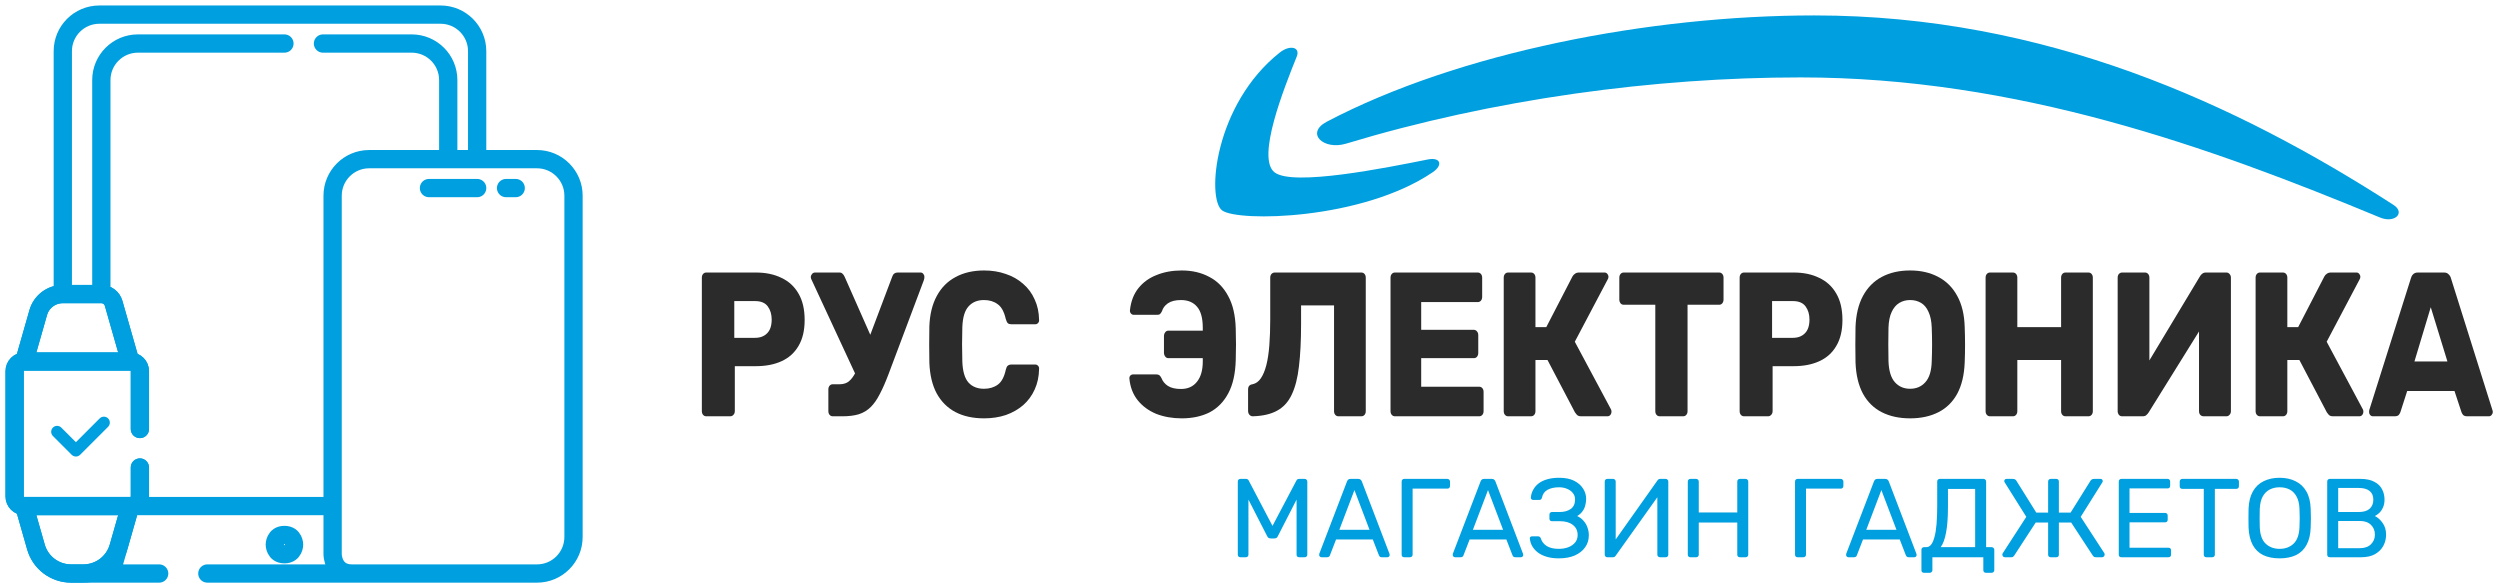
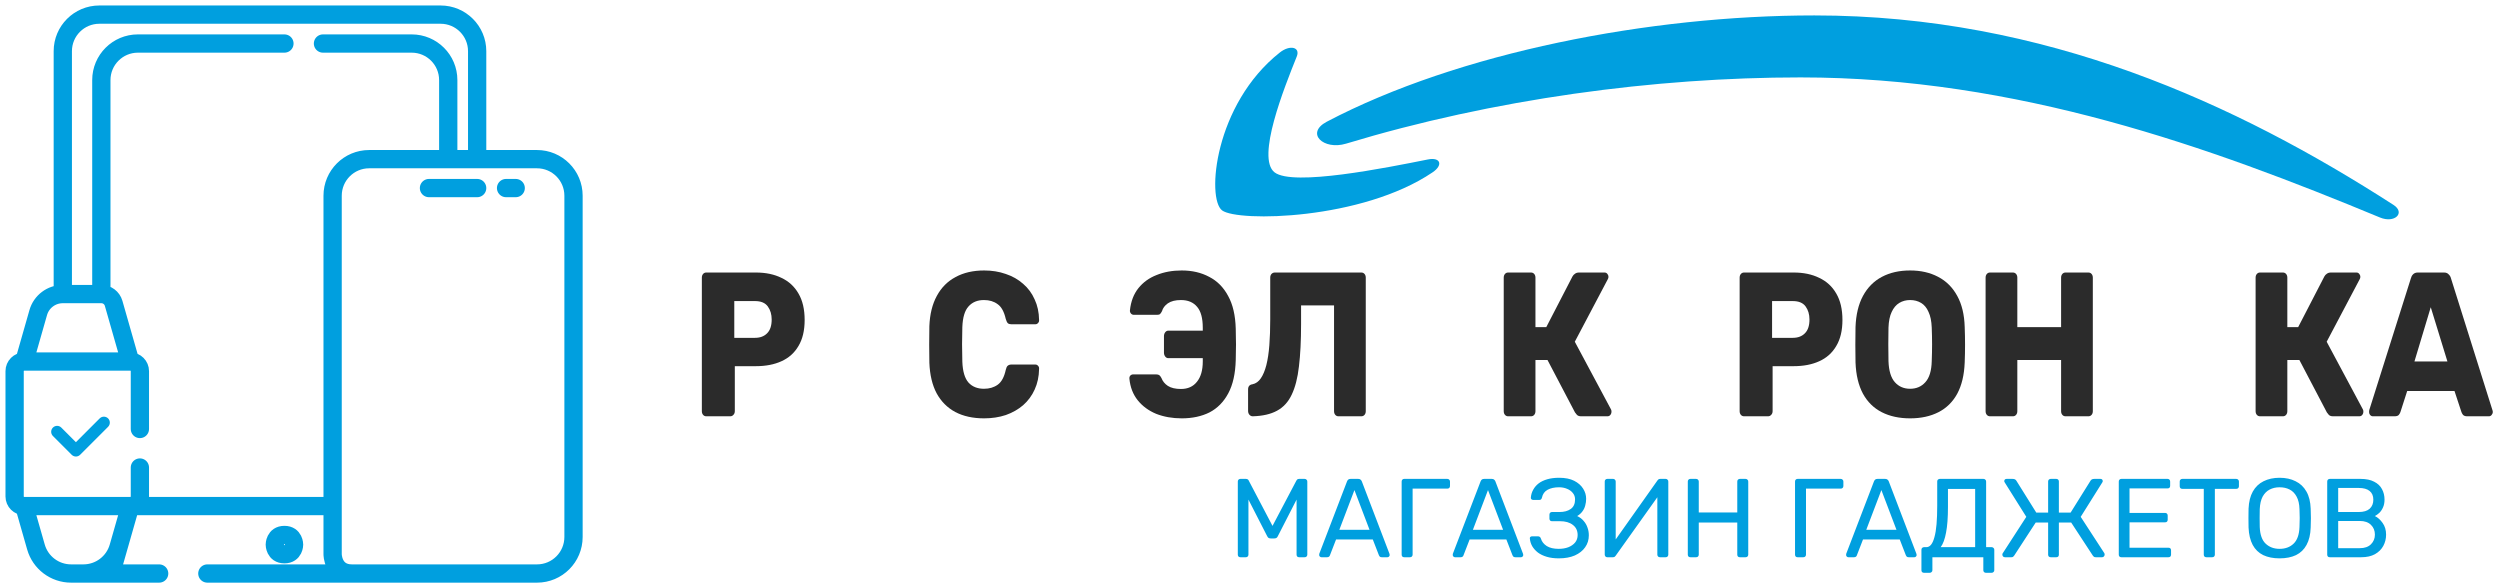
<svg xmlns="http://www.w3.org/2000/svg" width="342" height="80" viewBox="0 0 342 80" fill="none">
  <path d="M96.619 56.949C96.442 56.949 96.296 56.883 96.183 56.752C96.07 56.621 96.013 56.453 96.013 56.246V37.983C96.013 37.777 96.07 37.609 96.183 37.478C96.296 37.346 96.442 37.281 96.619 37.281H103.408C104.75 37.281 105.914 37.525 106.9 38.011C107.902 38.48 108.678 39.192 109.227 40.147C109.793 41.102 110.076 42.31 110.076 43.771C110.076 45.214 109.793 46.403 109.227 47.34C108.678 48.276 107.902 48.969 106.9 49.419C105.914 49.868 104.75 50.093 103.408 50.093H100.523V56.246C100.523 56.453 100.458 56.621 100.329 56.752C100.216 56.883 100.07 56.949 99.893 56.949H96.619ZM100.45 46.216H103.287C103.982 46.216 104.532 46.01 104.936 45.598C105.356 45.186 105.566 44.558 105.566 43.715C105.566 43.003 105.388 42.404 105.033 41.917C104.677 41.43 104.095 41.187 103.287 41.187H100.45V46.216Z" fill="#2B2B2B" />
-   <path d="M113.926 56.949C113.748 56.949 113.603 56.883 113.49 56.752C113.376 56.621 113.32 56.453 113.32 56.246V53.268C113.32 53.062 113.376 52.894 113.49 52.762C113.603 52.631 113.748 52.566 113.926 52.566H114.847C115.284 52.566 115.656 52.472 115.963 52.285C116.27 52.079 116.545 51.779 116.787 51.386C117.046 50.992 117.296 50.468 117.539 49.812L122.048 37.871C122.113 37.665 122.21 37.515 122.339 37.422C122.469 37.328 122.614 37.281 122.776 37.281H125.952C126.098 37.281 126.219 37.346 126.316 37.478C126.413 37.59 126.461 37.721 126.461 37.871C126.461 37.946 126.453 38.03 126.437 38.124C126.421 38.218 126.397 38.302 126.364 38.377L121.539 51.217C121.135 52.285 120.739 53.184 120.351 53.914C119.979 54.645 119.567 55.235 119.115 55.684C118.662 56.134 118.121 56.462 117.49 56.668C116.876 56.855 116.116 56.949 115.211 56.949H113.926ZM117.345 51.891L110.968 38.152C110.936 38.077 110.919 37.993 110.919 37.899C110.919 37.749 110.976 37.609 111.089 37.478C111.202 37.346 111.34 37.281 111.501 37.281H114.847C115.025 37.281 115.163 37.337 115.259 37.45C115.373 37.543 115.47 37.684 115.55 37.871L119.575 46.974L117.345 51.891Z" fill="#2B2B2B" />
  <path d="M134.629 57.23C133.094 57.23 131.776 56.94 130.677 56.359C129.594 55.778 128.746 54.926 128.131 53.802C127.533 52.678 127.202 51.283 127.137 49.616C127.121 48.848 127.113 48.023 127.113 47.143C127.113 46.263 127.121 45.42 127.137 44.614C127.202 42.985 127.541 41.608 128.156 40.484C128.77 39.341 129.627 38.48 130.726 37.899C131.825 37.3 133.126 37 134.629 37C135.696 37 136.682 37.159 137.588 37.478C138.493 37.777 139.285 38.227 139.964 38.826C140.643 39.407 141.168 40.119 141.54 40.962C141.928 41.786 142.13 42.722 142.146 43.771C142.162 43.94 142.114 44.081 142 44.193C141.903 44.305 141.782 44.361 141.637 44.361H138.363C138.153 44.361 137.992 44.315 137.878 44.221C137.765 44.109 137.668 43.912 137.588 43.631C137.361 42.638 136.989 41.964 136.472 41.608C135.971 41.233 135.349 41.046 134.605 41.046C133.716 41.046 133.013 41.336 132.496 41.917C131.979 42.479 131.696 43.425 131.647 44.755C131.599 46.291 131.599 47.864 131.647 49.475C131.696 50.805 131.979 51.76 132.496 52.341C133.013 52.903 133.716 53.184 134.605 53.184C135.349 53.184 135.979 52.997 136.496 52.622C137.014 52.247 137.377 51.573 137.588 50.599C137.652 50.318 137.741 50.131 137.854 50.037C137.984 49.925 138.153 49.868 138.363 49.868H141.637C141.782 49.868 141.903 49.925 142 50.037C142.114 50.149 142.162 50.29 142.146 50.459C142.13 51.507 141.928 52.453 141.54 53.296C141.168 54.12 140.643 54.832 139.964 55.432C139.285 56.012 138.493 56.462 137.588 56.78C136.682 57.08 135.696 57.23 134.629 57.23Z" fill="#2B2B2B" />
  <path d="M161.655 57.23C160.378 57.23 159.214 57.024 158.163 56.612C157.129 56.181 156.288 55.563 155.641 54.757C154.995 53.952 154.615 52.968 154.502 51.807C154.486 51.639 154.526 51.498 154.623 51.386C154.736 51.273 154.866 51.217 155.011 51.217H158.163C158.357 51.217 158.503 51.255 158.6 51.33C158.696 51.404 158.793 51.535 158.89 51.723C159.052 52.154 159.343 52.51 159.763 52.791C160.2 53.072 160.798 53.212 161.558 53.212C162.495 53.212 163.222 52.884 163.74 52.229C164.273 51.573 164.54 50.646 164.54 49.447V48.997H159.836C159.658 48.997 159.513 48.922 159.4 48.773C159.286 48.623 159.23 48.445 159.23 48.239V45.991C159.23 45.785 159.286 45.607 159.4 45.457C159.513 45.307 159.658 45.232 159.836 45.232H164.54V44.839C164.54 43.528 164.281 42.573 163.764 41.973C163.247 41.355 162.511 41.046 161.558 41.046C160.798 41.046 160.2 41.196 159.763 41.495C159.343 41.795 159.076 42.151 158.963 42.563C158.866 42.751 158.777 42.882 158.696 42.957C158.616 43.032 158.478 43.069 158.284 43.069H155.108C154.963 43.069 154.833 43.013 154.72 42.9C154.607 42.769 154.558 42.619 154.575 42.451C154.704 41.233 155.092 40.222 155.738 39.416C156.385 38.611 157.217 38.011 158.236 37.618C159.254 37.206 160.394 37 161.655 37C163.077 37 164.33 37.29 165.413 37.871C166.512 38.433 167.377 39.304 168.007 40.484C168.654 41.645 169.001 43.144 169.05 44.98C169.066 45.56 169.074 46.066 169.074 46.497C169.09 46.909 169.09 47.33 169.074 47.761C169.074 48.173 169.066 48.67 169.05 49.25C169.001 51.105 168.662 52.622 168.031 53.802C167.401 54.982 166.544 55.853 165.461 56.415C164.378 56.958 163.109 57.23 161.655 57.23Z" fill="#2B2B2B" />
  <path d="M183.103 56.949C182.925 56.949 182.78 56.883 182.667 56.752C182.554 56.621 182.497 56.453 182.497 56.246V41.776H177.987V44.333C177.987 46.6 177.89 48.529 177.696 50.121C177.519 51.695 177.187 52.987 176.702 53.999C176.233 54.992 175.563 55.722 174.69 56.19C173.833 56.659 172.726 56.911 171.368 56.949C171.206 56.949 171.061 56.883 170.932 56.752C170.802 56.602 170.738 56.424 170.738 56.218V53.268C170.738 52.856 170.94 52.622 171.344 52.566C171.796 52.472 172.176 52.2 172.483 51.751C172.791 51.301 173.041 50.702 173.235 49.953C173.429 49.185 173.566 48.276 173.647 47.227C173.728 46.16 173.768 44.98 173.768 43.687V37.983C173.768 37.777 173.825 37.609 173.938 37.478C174.067 37.346 174.221 37.281 174.399 37.281H186.231C186.409 37.281 186.554 37.346 186.668 37.478C186.781 37.609 186.837 37.777 186.837 37.983V56.246C186.837 56.453 186.781 56.621 186.668 56.752C186.554 56.883 186.409 56.949 186.231 56.949H183.103Z" fill="#2B2B2B" />
-   <path d="M190.83 56.949C190.653 56.949 190.507 56.883 190.394 56.752C190.281 56.621 190.224 56.453 190.224 56.246V37.983C190.224 37.777 190.281 37.609 190.394 37.478C190.507 37.346 190.653 37.281 190.83 37.281H202.154C202.331 37.281 202.477 37.346 202.59 37.478C202.703 37.609 202.76 37.777 202.76 37.983V40.624C202.76 40.831 202.703 40.999 202.59 41.13C202.477 41.261 202.331 41.327 202.154 41.327H194.419V45.12H201.62C201.798 45.12 201.943 45.195 202.057 45.345C202.17 45.476 202.226 45.645 202.226 45.851V48.295C202.226 48.482 202.17 48.651 202.057 48.801C201.943 48.932 201.798 48.997 201.62 48.997H194.419V52.903H202.348C202.525 52.903 202.671 52.968 202.784 53.1C202.897 53.231 202.954 53.399 202.954 53.605V56.246C202.954 56.453 202.897 56.621 202.784 56.752C202.671 56.883 202.525 56.949 202.348 56.949H190.83Z" fill="#2B2B2B" />
  <path d="M206.316 56.949C206.138 56.949 205.993 56.883 205.88 56.752C205.766 56.621 205.71 56.453 205.71 56.246V37.983C205.71 37.777 205.766 37.609 205.88 37.478C205.993 37.346 206.138 37.281 206.316 37.281H209.444C209.622 37.281 209.767 37.346 209.88 37.478C209.993 37.609 210.05 37.777 210.05 37.983V44.755H211.529L215.117 37.815C215.198 37.665 215.311 37.543 215.457 37.45C215.602 37.337 215.788 37.281 216.014 37.281H219.506C219.668 37.281 219.797 37.346 219.894 37.478C219.991 37.59 220.039 37.721 220.039 37.871C220.039 37.983 220.007 38.096 219.942 38.208L215.433 46.75L220.379 55.994C220.427 56.069 220.452 56.172 220.452 56.303C220.452 56.49 220.395 56.649 220.282 56.78C220.185 56.893 220.056 56.949 219.894 56.949H216.305C216.047 56.949 215.853 56.883 215.724 56.752C215.61 56.621 215.521 56.509 215.457 56.415L211.699 49.25H210.05V56.246C210.05 56.453 209.993 56.621 209.88 56.752C209.767 56.883 209.622 56.949 209.444 56.949H206.316Z" fill="#2B2B2B" />
-   <path d="M227.051 56.949C226.873 56.949 226.727 56.883 226.614 56.752C226.501 56.621 226.445 56.453 226.445 56.246V41.692H222.129C221.951 41.692 221.805 41.627 221.692 41.495C221.579 41.346 221.523 41.177 221.523 40.99V37.983C221.523 37.777 221.579 37.609 221.692 37.478C221.805 37.346 221.951 37.281 222.129 37.281H235.173C235.351 37.281 235.497 37.346 235.61 37.478C235.723 37.609 235.779 37.777 235.779 37.983V40.99C235.779 41.177 235.723 41.346 235.61 41.495C235.497 41.627 235.351 41.692 235.173 41.692H230.857V56.246C230.857 56.453 230.801 56.621 230.688 56.752C230.575 56.883 230.429 56.949 230.251 56.949H227.051Z" fill="#2B2B2B" />
  <path d="M238.589 56.949C238.411 56.949 238.266 56.883 238.153 56.752C238.04 56.621 237.983 56.453 237.983 56.246V37.983C237.983 37.777 238.04 37.609 238.153 37.478C238.266 37.346 238.411 37.281 238.589 37.281H245.378C246.72 37.281 247.884 37.525 248.87 38.011C249.872 38.48 250.648 39.192 251.197 40.147C251.763 41.102 252.046 42.31 252.046 43.771C252.046 45.214 251.763 46.403 251.197 47.34C250.648 48.276 249.872 48.969 248.87 49.419C247.884 49.868 246.72 50.093 245.378 50.093H242.493V56.246C242.493 56.453 242.428 56.621 242.299 56.752C242.186 56.883 242.04 56.949 241.862 56.949H238.589ZM242.42 46.216H245.257C245.952 46.216 246.502 46.01 246.906 45.598C247.326 45.186 247.536 44.558 247.536 43.715C247.536 43.003 247.358 42.404 247.003 41.917C246.647 41.43 246.065 41.187 245.257 41.187H242.42V46.216Z" fill="#2B2B2B" />
  <path d="M261.303 57.23C259.816 57.23 258.522 56.949 257.423 56.387C256.324 55.825 255.467 54.982 254.853 53.858C254.239 52.716 253.899 51.292 253.835 49.587C253.819 48.782 253.811 47.977 253.811 47.171C253.811 46.366 253.819 45.551 253.835 44.727C253.899 43.041 254.239 41.627 254.853 40.484C255.484 39.323 256.348 38.452 257.448 37.871C258.547 37.29 259.832 37 261.303 37C262.757 37 264.034 37.29 265.134 37.871C266.249 38.452 267.122 39.323 267.752 40.484C268.383 41.627 268.722 43.041 268.771 44.727C268.803 45.551 268.819 46.366 268.819 47.171C268.819 47.977 268.803 48.782 268.771 49.587C268.706 51.292 268.366 52.716 267.752 53.858C267.138 54.982 266.281 55.825 265.182 56.387C264.083 56.949 262.79 57.23 261.303 57.23ZM261.303 53.184C262.159 53.184 262.854 52.884 263.388 52.285C263.937 51.685 264.228 50.73 264.261 49.419C264.293 48.595 264.309 47.817 264.309 47.087C264.309 46.356 264.293 45.598 264.261 44.811C264.228 43.931 264.083 43.219 263.824 42.676C263.582 42.114 263.242 41.702 262.806 41.439C262.37 41.177 261.868 41.046 261.303 41.046C260.753 41.046 260.26 41.177 259.824 41.439C259.387 41.702 259.04 42.114 258.781 42.676C258.522 43.219 258.377 43.931 258.345 44.811C258.328 45.598 258.32 46.356 258.32 47.087C258.32 47.817 258.328 48.595 258.345 49.419C258.393 50.73 258.684 51.685 259.218 52.285C259.751 52.884 260.446 53.184 261.303 53.184Z" fill="#2B2B2B" />
  <path d="M272.236 56.949C272.058 56.949 271.912 56.883 271.799 56.752C271.686 56.621 271.63 56.453 271.63 56.246V37.983C271.63 37.777 271.686 37.609 271.799 37.478C271.912 37.346 272.058 37.281 272.236 37.281H275.363C275.541 37.281 275.687 37.346 275.8 37.478C275.913 37.609 275.97 37.777 275.97 37.983V44.755H281.958V37.983C281.958 37.777 282.015 37.609 282.128 37.478C282.241 37.346 282.387 37.281 282.565 37.281H285.692C285.87 37.281 286.016 37.346 286.129 37.478C286.242 37.609 286.299 37.777 286.299 37.983V56.246C286.299 56.453 286.242 56.621 286.129 56.752C286.016 56.883 285.87 56.949 285.692 56.949H282.565C282.387 56.949 282.241 56.883 282.128 56.752C282.015 56.621 281.958 56.453 281.958 56.246V49.25H275.97V56.246C275.97 56.453 275.913 56.621 275.8 56.752C275.687 56.883 275.541 56.949 275.363 56.949H272.236Z" fill="#2B2B2B" />
-   <path d="M290.302 56.949C290.124 56.949 289.979 56.883 289.866 56.752C289.753 56.602 289.696 56.434 289.696 56.246V37.983C289.696 37.777 289.753 37.609 289.866 37.478C289.995 37.346 290.14 37.281 290.302 37.281H293.43C293.608 37.281 293.753 37.346 293.866 37.478C293.979 37.609 294.036 37.777 294.036 37.983V49.306L300.946 37.815C301.027 37.665 301.132 37.543 301.261 37.45C301.391 37.337 301.561 37.281 301.771 37.281H304.583C304.745 37.281 304.882 37.346 304.995 37.478C305.125 37.609 305.189 37.777 305.189 37.983V56.246C305.189 56.453 305.125 56.621 304.995 56.752C304.882 56.883 304.745 56.949 304.583 56.949H301.455C301.278 56.949 301.124 56.883 300.995 56.752C300.882 56.621 300.825 56.453 300.825 56.246V45.345L293.939 56.415C293.858 56.546 293.753 56.668 293.624 56.78C293.511 56.893 293.341 56.949 293.115 56.949H290.302Z" fill="#2B2B2B" />
  <path d="M309.174 56.949C308.996 56.949 308.85 56.883 308.737 56.752C308.624 56.621 308.567 56.453 308.567 56.246V37.983C308.567 37.777 308.624 37.609 308.737 37.478C308.85 37.346 308.996 37.281 309.174 37.281H312.301C312.479 37.281 312.625 37.346 312.738 37.478C312.851 37.609 312.907 37.777 312.907 37.983V44.755H314.387L317.975 37.815C318.056 37.665 318.169 37.543 318.314 37.45C318.46 37.337 318.646 37.281 318.872 37.281H322.364C322.525 37.281 322.654 37.346 322.751 37.478C322.848 37.59 322.897 37.721 322.897 37.871C322.897 37.983 322.865 38.096 322.8 38.208L318.29 46.75L323.236 55.994C323.285 56.069 323.309 56.172 323.309 56.303C323.309 56.49 323.253 56.649 323.139 56.78C323.042 56.893 322.913 56.949 322.751 56.949H319.163C318.904 56.949 318.71 56.883 318.581 56.752C318.468 56.621 318.379 56.509 318.314 56.415L314.556 49.25H312.907V56.246C312.907 56.453 312.851 56.621 312.738 56.752C312.625 56.883 312.479 56.949 312.301 56.949H309.174Z" fill="#2B2B2B" />
  <path d="M324.598 56.949C324.469 56.949 324.348 56.893 324.235 56.78C324.138 56.649 324.089 56.509 324.089 56.359C324.089 56.265 324.097 56.181 324.113 56.106L329.811 38.068C329.86 37.862 329.957 37.684 330.102 37.534C330.264 37.365 330.482 37.281 330.757 37.281H334.345C334.62 37.281 334.83 37.365 334.976 37.534C335.137 37.684 335.243 37.862 335.291 38.068L340.965 56.106C340.997 56.181 341.013 56.265 341.013 56.359C341.013 56.509 340.957 56.649 340.843 56.78C340.746 56.893 340.625 56.949 340.48 56.949H337.497C337.255 56.949 337.069 56.883 336.94 56.752C336.827 56.602 336.754 56.471 336.722 56.359L335.776 53.493H329.302L328.381 56.359C328.348 56.471 328.276 56.602 328.163 56.752C328.049 56.883 327.855 56.949 327.581 56.949H324.598ZM330.296 49.447H334.806L332.527 42.029L330.296 49.447Z" fill="#2B2B2B" />
  <path d="M169.684 76.23C169.582 76.23 169.495 76.199 169.424 76.138C169.363 76.067 169.332 75.98 169.332 75.878V65.879C169.332 65.767 169.363 65.68 169.424 65.619C169.495 65.548 169.582 65.512 169.684 65.512H170.45C170.572 65.512 170.664 65.543 170.725 65.604C170.787 65.665 170.822 65.716 170.833 65.757L174.079 71.943L177.34 65.757C177.36 65.716 177.396 65.665 177.447 65.604C177.508 65.543 177.6 65.512 177.723 65.512H178.473C178.585 65.512 178.672 65.548 178.733 65.619C178.805 65.68 178.84 65.767 178.84 65.879V75.878C178.84 75.98 178.805 76.067 178.733 76.138C178.672 76.199 178.585 76.23 178.473 76.23H177.723C177.621 76.23 177.534 76.199 177.462 76.138C177.401 76.067 177.371 75.98 177.371 75.878V68.345L174.814 73.336C174.773 73.438 174.711 73.52 174.63 73.581C174.548 73.632 174.446 73.658 174.324 73.658H173.849C173.716 73.658 173.609 73.632 173.527 73.581C173.456 73.52 173.395 73.438 173.344 73.336L170.787 68.345V75.878C170.787 75.98 170.751 76.067 170.679 76.138C170.618 76.199 170.537 76.23 170.435 76.23H169.684ZM180.769 76.23C180.687 76.23 180.616 76.199 180.554 76.138C180.493 76.077 180.463 76.005 180.463 75.924C180.463 75.873 180.468 75.817 180.478 75.755L184.275 65.849C184.316 65.747 184.372 65.665 184.444 65.604C184.515 65.543 184.622 65.512 184.765 65.512H185.806C185.939 65.512 186.041 65.543 186.112 65.604C186.194 65.665 186.255 65.747 186.296 65.849L190.078 75.755C190.099 75.817 190.109 75.873 190.109 75.924C190.109 76.005 190.078 76.077 190.017 76.138C189.956 76.199 189.884 76.23 189.803 76.23H189.022C188.899 76.23 188.807 76.199 188.746 76.138C188.695 76.077 188.659 76.021 188.639 75.97L187.797 73.795H182.775L181.932 75.97C181.922 76.021 181.887 76.077 181.825 76.138C181.764 76.199 181.672 76.23 181.55 76.23H180.769ZM183.219 72.479H187.353L185.286 67.043L183.219 72.479ZM192.098 76.23C191.986 76.23 191.899 76.199 191.838 76.138C191.776 76.067 191.746 75.98 191.746 75.878V65.879C191.746 65.767 191.776 65.68 191.838 65.619C191.899 65.548 191.986 65.512 192.098 65.512H197.993C198.105 65.512 198.192 65.548 198.253 65.619C198.325 65.68 198.36 65.767 198.36 65.879V66.492C198.36 66.594 198.325 66.681 198.253 66.752C198.192 66.814 198.105 66.844 197.993 66.844H193.246V75.878C193.246 75.98 193.211 76.067 193.139 76.138C193.078 76.199 192.991 76.23 192.879 76.23H192.098ZM199.041 76.23C198.959 76.23 198.888 76.199 198.826 76.138C198.765 76.077 198.735 76.005 198.735 75.924C198.735 75.873 198.74 75.817 198.75 75.755L202.547 65.849C202.588 65.747 202.644 65.665 202.715 65.604C202.787 65.543 202.894 65.512 203.037 65.512H204.078C204.211 65.512 204.313 65.543 204.384 65.604C204.466 65.665 204.527 65.747 204.568 65.849L208.35 75.755C208.37 75.817 208.381 75.873 208.381 75.924C208.381 76.005 208.35 76.077 208.289 76.138C208.228 76.199 208.156 76.23 208.074 76.23H207.294C207.171 76.23 207.079 76.199 207.018 76.138C206.967 76.077 206.931 76.021 206.911 75.97L206.069 73.795H201.047L200.204 75.97C200.194 76.021 200.158 76.077 200.097 76.138C200.036 76.199 199.944 76.23 199.822 76.23H199.041ZM201.491 72.479H205.625L203.558 67.043L201.491 72.479ZM213.248 76.383C212.626 76.383 212.075 76.312 211.595 76.169C211.115 76.026 210.712 75.832 210.385 75.587C210.059 75.332 209.798 75.041 209.604 74.714C209.421 74.388 209.313 74.035 209.283 73.658C209.273 73.566 209.298 73.494 209.359 73.443C209.431 73.392 209.513 73.367 209.604 73.367H210.37C210.462 73.367 210.543 73.387 210.615 73.428C210.697 73.469 210.758 73.556 210.799 73.688C210.921 74.097 211.187 74.433 211.595 74.699C212.003 74.954 212.549 75.082 213.233 75.082C213.713 75.082 214.147 75.01 214.535 74.867C214.923 74.714 215.234 74.5 215.469 74.224C215.703 73.938 215.821 73.596 215.821 73.198C215.821 72.596 215.601 72.132 215.162 71.805C214.734 71.468 214.147 71.3 213.402 71.3H212.299C212.197 71.3 212.115 71.269 212.054 71.208C211.993 71.136 211.962 71.05 211.962 70.948V70.412C211.962 70.299 211.993 70.213 212.054 70.151C212.115 70.08 212.197 70.044 212.299 70.044H213.34C213.973 70.044 214.484 69.906 214.871 69.631C215.27 69.355 215.469 68.916 215.469 68.314C215.469 67.977 215.367 67.686 215.162 67.441C214.968 67.196 214.708 67.007 214.382 66.875C214.055 66.732 213.687 66.66 213.279 66.66C212.656 66.66 212.136 66.773 211.717 66.997C211.299 67.222 211.039 67.584 210.936 68.084C210.906 68.197 210.86 68.278 210.799 68.329C210.737 68.37 210.661 68.391 210.569 68.391H209.742C209.65 68.391 209.569 68.36 209.497 68.299C209.436 68.237 209.41 68.161 209.421 68.069C209.451 67.681 209.558 67.324 209.742 66.997C209.926 66.66 210.176 66.369 210.492 66.124C210.819 65.879 211.217 65.691 211.687 65.558C212.156 65.425 212.692 65.359 213.294 65.359C214.121 65.359 214.805 65.497 215.346 65.772C215.887 66.048 216.295 66.405 216.571 66.844C216.847 67.273 216.984 67.737 216.984 68.237C216.984 68.544 216.944 68.845 216.862 69.141C216.79 69.437 216.663 69.707 216.479 69.952C216.306 70.197 216.066 70.412 215.76 70.595C216.127 70.769 216.423 70.993 216.648 71.269C216.882 71.534 217.056 71.836 217.168 72.172C217.291 72.499 217.352 72.851 217.352 73.229C217.352 73.852 217.183 74.398 216.847 74.867C216.52 75.337 216.05 75.709 215.438 75.985C214.826 76.25 214.096 76.383 213.248 76.383ZM219.88 76.23C219.767 76.23 219.681 76.194 219.619 76.123C219.558 76.051 219.528 75.965 219.528 75.862V65.879C219.528 65.767 219.558 65.68 219.619 65.619C219.691 65.548 219.778 65.512 219.88 65.512H220.676C220.778 65.512 220.86 65.548 220.921 65.619C220.992 65.68 221.028 65.767 221.028 65.879V73.795L226.739 65.726C226.77 65.686 226.811 65.64 226.862 65.589C226.923 65.537 227.01 65.512 227.122 65.512H227.872C227.974 65.512 228.056 65.548 228.117 65.619C228.189 65.68 228.224 65.767 228.224 65.879V75.878C228.224 75.98 228.189 76.067 228.117 76.138C228.056 76.199 227.974 76.23 227.872 76.23H227.091C226.989 76.23 226.903 76.199 226.831 76.138C226.76 76.067 226.724 75.98 226.724 75.878V68.023L221.028 76.016C221.008 76.046 220.967 76.092 220.906 76.153C220.844 76.204 220.758 76.23 220.645 76.23H219.88ZM231.244 76.23C231.131 76.23 231.045 76.199 230.983 76.138C230.922 76.067 230.891 75.98 230.891 75.878V65.879C230.891 65.767 230.922 65.68 230.983 65.619C231.045 65.548 231.131 65.512 231.244 65.512H232.024C232.137 65.512 232.224 65.548 232.285 65.619C232.356 65.68 232.392 65.767 232.392 65.879V70.105H237.659V65.879C237.659 65.767 237.69 65.68 237.751 65.619C237.822 65.548 237.909 65.512 238.011 65.512H238.792C238.904 65.512 238.991 65.548 239.052 65.619C239.124 65.68 239.16 65.767 239.16 65.879V75.878C239.16 75.98 239.124 76.067 239.052 76.138C238.991 76.199 238.904 76.23 238.792 76.23H238.011C237.909 76.23 237.822 76.199 237.751 76.138C237.69 76.067 237.659 75.98 237.659 75.878V71.483H232.392V75.878C232.392 75.98 232.356 76.067 232.285 76.138C232.224 76.199 232.137 76.23 232.024 76.23H231.244ZM245.912 76.23C245.8 76.23 245.713 76.199 245.652 76.138C245.59 76.067 245.56 75.98 245.56 75.878V65.879C245.56 65.767 245.59 65.68 245.652 65.619C245.713 65.548 245.8 65.512 245.912 65.512H251.807C251.919 65.512 252.006 65.548 252.067 65.619C252.139 65.68 252.174 65.767 252.174 65.879V66.492C252.174 66.594 252.139 66.681 252.067 66.752C252.006 66.814 251.919 66.844 251.807 66.844H247.06V75.878C247.06 75.98 247.025 76.067 246.953 76.138C246.892 76.199 246.805 76.23 246.693 76.23H245.912ZM252.855 76.23C252.773 76.23 252.702 76.199 252.64 76.138C252.579 76.077 252.548 76.005 252.548 75.924C252.548 75.873 252.554 75.817 252.564 75.755L256.361 65.849C256.402 65.747 256.458 65.665 256.529 65.604C256.601 65.543 256.708 65.512 256.851 65.512H257.892C258.025 65.512 258.127 65.543 258.198 65.604C258.28 65.665 258.341 65.747 258.382 65.849L262.164 75.755C262.184 75.817 262.195 75.873 262.195 75.924C262.195 76.005 262.164 76.077 262.103 76.138C262.042 76.199 261.97 76.23 261.888 76.23H261.108C260.985 76.23 260.893 76.199 260.832 76.138C260.781 76.077 260.745 76.021 260.725 75.97L259.883 73.795H254.86L254.018 75.97C254.008 76.021 253.972 76.077 253.911 76.138C253.85 76.199 253.758 76.23 253.636 76.23H252.855ZM255.305 72.479H259.439L257.372 67.043L255.305 72.479ZM263.204 78.358C263.102 78.358 263.015 78.328 262.944 78.266C262.882 78.205 262.852 78.118 262.852 78.006V75.204C262.852 75.102 262.882 75.02 262.944 74.959C263.015 74.888 263.102 74.852 263.204 74.852H263.526C263.77 74.852 263.985 74.74 264.169 74.515C264.352 74.29 264.505 73.949 264.628 73.489C264.761 73.02 264.858 72.428 264.919 71.713C264.98 70.999 265.011 70.151 265.011 69.171V65.864C265.011 65.762 265.041 65.68 265.103 65.619C265.174 65.548 265.261 65.512 265.363 65.512H271.334C271.447 65.512 271.533 65.548 271.595 65.619C271.666 65.68 271.702 65.767 271.702 65.879V74.852H272.452C272.564 74.852 272.651 74.888 272.712 74.959C272.784 75.02 272.819 75.102 272.819 75.204V78.006C272.819 78.108 272.784 78.19 272.712 78.251C272.651 78.323 272.564 78.358 272.452 78.358H271.671C271.559 78.358 271.472 78.323 271.411 78.251C271.35 78.19 271.319 78.108 271.319 78.006V76.23H264.352V78.006C264.352 78.108 264.317 78.19 264.245 78.251C264.184 78.323 264.097 78.358 263.985 78.358H263.204ZM265.485 74.852H270.201V66.89H266.481V69.355C266.481 70.805 266.394 71.973 266.22 72.862C266.057 73.749 265.812 74.413 265.485 74.852ZM274.274 76.23C274.172 76.23 274.085 76.194 274.014 76.123C273.953 76.051 273.922 75.965 273.922 75.862C273.922 75.791 273.937 75.735 273.968 75.694L277.199 70.703L274.259 66.017C274.208 65.946 274.182 65.879 274.182 65.818C274.182 65.737 274.208 65.665 274.259 65.604C274.31 65.543 274.392 65.512 274.504 65.512H275.315C275.448 65.512 275.555 65.532 275.637 65.573C275.719 65.614 275.785 65.675 275.836 65.757L278.561 70.121H280.184V65.864C280.184 65.762 280.215 65.68 280.276 65.619C280.348 65.548 280.434 65.512 280.537 65.512H281.302C281.414 65.512 281.501 65.548 281.562 65.619C281.624 65.68 281.654 65.762 281.654 65.864V70.121H283.262L285.987 65.757C286.038 65.675 286.105 65.614 286.186 65.573C286.278 65.532 286.385 65.512 286.508 65.512H287.35C287.452 65.512 287.529 65.543 287.58 65.604C287.631 65.665 287.656 65.737 287.656 65.818C287.656 65.879 287.631 65.946 287.58 66.017L284.64 70.703L287.886 75.694C287.906 75.735 287.917 75.791 287.917 75.862C287.917 75.965 287.881 76.051 287.809 76.123C287.748 76.194 287.667 76.23 287.564 76.23H286.707C286.595 76.23 286.508 76.21 286.447 76.169C286.385 76.118 286.334 76.061 286.294 76L283.338 71.483H281.654V75.893C281.654 75.985 281.624 76.067 281.562 76.138C281.501 76.199 281.414 76.23 281.302 76.23H280.537C280.434 76.23 280.348 76.199 280.276 76.138C280.215 76.067 280.184 75.98 280.184 75.878V71.483H278.485L275.545 76C275.504 76.061 275.453 76.118 275.392 76.169C275.341 76.21 275.259 76.23 275.147 76.23H274.274ZM290.201 76.23C290.089 76.23 290.002 76.199 289.941 76.138C289.88 76.067 289.849 75.98 289.849 75.878V65.879C289.849 65.767 289.88 65.68 289.941 65.619C290.002 65.548 290.089 65.512 290.201 65.512H296.525C296.637 65.512 296.724 65.548 296.785 65.619C296.846 65.68 296.877 65.767 296.877 65.879V66.461C296.877 66.574 296.846 66.66 296.785 66.722C296.724 66.783 296.637 66.814 296.525 66.814H291.319V70.167H296.188C296.3 70.167 296.387 70.202 296.448 70.274C296.509 70.335 296.54 70.422 296.54 70.534V71.101C296.54 71.203 296.509 71.29 296.448 71.361C296.387 71.422 296.3 71.453 296.188 71.453H291.319V74.928H296.647C296.76 74.928 296.846 74.959 296.908 75.02C296.969 75.082 296.999 75.168 296.999 75.281V75.878C296.999 75.98 296.969 76.067 296.908 76.138C296.846 76.199 296.76 76.23 296.647 76.23H290.201ZM301.829 76.23C301.727 76.23 301.64 76.199 301.569 76.138C301.508 76.067 301.477 75.98 301.477 75.878V66.875H298.537C298.435 66.875 298.349 66.844 298.277 66.783C298.216 66.711 298.185 66.625 298.185 66.523V65.879C298.185 65.767 298.216 65.68 298.277 65.619C298.349 65.548 298.435 65.512 298.537 65.512H305.917C306.03 65.512 306.117 65.548 306.178 65.619C306.249 65.68 306.285 65.767 306.285 65.879V66.523C306.285 66.625 306.249 66.711 306.178 66.783C306.117 66.844 306.03 66.875 305.917 66.875H302.993V75.878C302.993 75.98 302.957 76.067 302.886 76.138C302.825 76.199 302.738 76.23 302.626 76.23H301.829ZM311.844 76.383C310.977 76.383 310.232 76.235 309.609 75.939C308.986 75.633 308.507 75.168 308.17 74.546C307.833 73.913 307.644 73.122 307.603 72.172C307.593 71.723 307.588 71.295 307.588 70.886C307.588 70.468 307.593 70.034 307.603 69.585C307.644 68.646 307.838 67.865 308.185 67.242C308.542 66.609 309.032 66.14 309.655 65.834C310.288 65.517 311.018 65.359 311.844 65.359C312.682 65.359 313.411 65.517 314.034 65.834C314.667 66.14 315.162 66.609 315.519 67.242C315.876 67.865 316.07 68.646 316.101 69.585C316.121 70.034 316.132 70.468 316.132 70.886C316.132 71.295 316.121 71.723 316.101 72.172C316.07 73.122 315.882 73.913 315.535 74.546C315.198 75.168 314.718 75.633 314.095 75.939C313.473 76.235 312.722 76.383 311.844 76.383ZM311.844 75.082C312.63 75.082 313.268 74.847 313.758 74.377C314.259 73.908 314.529 73.147 314.57 72.096C314.59 71.636 314.601 71.228 314.601 70.871C314.601 70.504 314.59 70.095 314.57 69.646C314.549 68.942 314.417 68.37 314.172 67.931C313.937 67.492 313.621 67.171 313.223 66.967C312.824 66.762 312.365 66.66 311.844 66.66C311.344 66.66 310.895 66.762 310.497 66.967C310.099 67.171 309.777 67.492 309.532 67.931C309.298 68.37 309.165 68.942 309.134 69.646C309.124 70.095 309.119 70.504 309.119 70.871C309.119 71.228 309.124 71.636 309.134 72.096C309.175 73.147 309.446 73.908 309.946 74.377C310.446 74.847 311.079 75.082 311.844 75.082ZM318.716 76.23C318.603 76.23 318.517 76.199 318.455 76.138C318.394 76.067 318.363 75.98 318.363 75.878V65.879C318.363 65.767 318.394 65.68 318.455 65.619C318.517 65.548 318.603 65.512 318.716 65.512H322.911C323.676 65.512 324.299 65.64 324.779 65.895C325.269 66.14 325.626 66.477 325.851 66.905C326.085 67.334 326.203 67.814 326.203 68.345C326.203 68.763 326.131 69.126 325.988 69.432C325.856 69.728 325.687 69.973 325.483 70.167C325.279 70.35 325.08 70.493 324.886 70.595C325.284 70.789 325.636 71.106 325.943 71.545C326.259 71.984 326.417 72.514 326.417 73.137C326.417 73.698 326.29 74.214 326.034 74.683C325.779 75.153 325.396 75.531 324.886 75.817C324.386 76.092 323.763 76.23 323.018 76.23H318.716ZM319.864 74.99H322.819C323.483 74.99 323.993 74.811 324.35 74.454C324.707 74.097 324.886 73.658 324.886 73.137C324.886 72.596 324.707 72.152 324.35 71.805C323.993 71.448 323.483 71.269 322.819 71.269H319.864V74.99ZM319.864 70.044H322.681C323.334 70.044 323.83 69.896 324.166 69.6C324.503 69.294 324.672 68.88 324.672 68.36C324.672 67.839 324.503 67.441 324.166 67.166C323.83 66.89 323.334 66.752 322.681 66.752H319.864V70.044Z" fill="#009FDF" />
  <path fill-rule="evenodd" clip-rule="evenodd" d="M181.507 16.649C199.547 7.168 225.695 2.11 248.208 2.11C279.774 2.11 305.921 14.178 327.42 28.024C329.109 29.113 327.596 30.597 325.569 29.749C302.367 20.123 275.95 10.589 246.316 10.589C226.33 10.589 204.344 13.537 184.128 19.655C181.074 20.58 178.52 18.229 181.507 16.649Z" fill="#009FDF" />
  <path fill-rule="evenodd" clip-rule="evenodd" d="M174.361 23.579C176.883 25.525 189.613 22.96 195.327 21.816C197.068 21.462 197.462 22.581 195.968 23.581C186.32 30.109 169.347 30.385 167.189 28.787C165.031 27.178 166.118 14.268 175.08 7.183C176.455 6.095 177.918 6.434 177.395 7.735C175.677 12.02 171.825 21.624 174.361 23.579Z" fill="#009FDF" />
  <path d="M14.787 57.238C14.469 56.921 13.954 56.921 13.637 57.238L10.384 60.491L8.388 58.495C8.07 58.177 7.556 58.177 7.238 58.495C6.921 58.812 6.921 59.327 7.238 59.644L9.809 62.216C9.962 62.368 10.168 62.454 10.384 62.454C10.6 62.454 10.806 62.368 10.959 62.216L14.787 58.388C15.104 58.07 15.104 57.556 14.787 57.238Z" fill="#009FDF" />
  <path d="M21.773 78.457H15.182M3.318 69.23L4.919 74.831C5.532 76.978 7.494 78.457 9.726 78.457H15.182M3.318 69.23V69.23C2.59 69.23 2 68.64 2 67.912V59.343M3.318 69.23H17.819M3.318 69.23L4.919 74.831C5.532 76.978 7.494 78.457 9.726 78.457H11.411C13.643 78.457 15.605 76.978 16.218 74.831L17.819 69.23M3.318 69.23C2.59 69.23 2 68.64 2 67.912V59.343M19.137 63.957V67.912C19.137 69.23 17.819 69.23 17.819 69.23M17.819 69.23L15.182 78.457M17.819 69.23C19.137 69.23 45.502 69.23 45.502 69.23M17.819 49.456V49.456C18.547 49.456 19.137 50.047 19.137 50.775V58.684V50.775C19.137 50.047 18.547 49.456 17.819 49.456ZM17.819 49.456H3.318M17.819 49.456L16.5 44.843M3.318 49.456V49.456C2.59 49.456 2 50.047 2 50.775V59.343M3.318 49.456L4.636 44.843M3.318 49.456C2.59 49.456 2 50.047 2 50.775V59.343M13.864 40.229V40.229C14.644 40.229 15.33 40.746 15.544 41.496L16.5 44.843M13.864 40.229V10.955C13.864 8.193 16.103 5.955 18.864 5.955H38.91M13.864 40.229H8.591M13.864 40.229C14.644 40.229 15.33 40.746 15.544 41.496L16.5 44.843M8.591 40.229V40.229C7.031 40.229 5.659 41.263 5.23 42.764L4.636 44.843M8.591 40.229V7C8.591 4.239 10.83 2 13.591 2H60.275C63.036 2 65.275 4.239 65.275 7V21.773M8.591 40.229C7.031 40.229 5.659 41.263 5.23 42.764L4.636 44.843M65.275 21.773H73.457C76.219 21.773 78.457 24.012 78.457 26.773V73.457C78.457 76.219 76.226 78.457 73.465 78.457C67.148 78.457 56.131 78.457 48.138 78.457M65.275 21.773H61.32M28.365 78.457H45.502C45.502 78.457 45.502 78.457 45.502 78.457C45.502 78.457 47.108 78.457 48.138 78.457M48.138 78.457C45.502 78.457 45.502 75.821 45.502 75.821C45.502 75.821 45.502 75.821 45.502 75.821V69.23M61.32 21.773H50.502C47.74 21.773 45.502 24.012 45.502 26.773V69.23M61.32 21.773V10.955C61.32 8.193 59.082 5.955 56.32 5.955H44.183M58.684 25.728H65.275M69.23 25.728H70.548M38.91 75.821C40.229 75.821 40.229 74.503 40.229 74.503C40.229 74.503 40.229 74.503 40.229 74.503C40.229 74.503 40.229 73.184 38.91 73.184C37.592 73.184 37.592 74.503 37.592 74.503C37.592 74.503 37.592 74.503 37.592 74.503C37.592 74.503 37.592 75.821 38.91 75.821Z" stroke="#009FDF" stroke-width="2.5" stroke-linecap="round" stroke-linejoin="round" />
-   <path d="M3.318 69.23L4.919 74.831C5.532 76.978 7.494 78.457 9.726 78.457H11.411C13.643 78.457 15.605 76.978 16.218 74.831L17.819 69.23M3.318 69.23H17.819M3.318 69.23C2.59 69.23 2 68.64 2 67.912V59.343V50.775C2 50.047 2.59 49.456 3.318 49.456M19.137 58.684V50.775C19.137 50.047 18.547 49.456 17.819 49.456M19.137 63.957V67.912C19.137 69.23 17.819 69.23 17.819 69.23M17.819 49.456H3.318M17.819 49.456L16.5 44.843L15.544 41.496C15.33 40.746 14.644 40.229 13.864 40.229H8.591C7.031 40.229 5.659 41.263 5.23 42.764L4.636 44.843L3.318 49.456" stroke="#009FDF" stroke-width="2.5" stroke-linecap="round" stroke-linejoin="round" />
</svg>